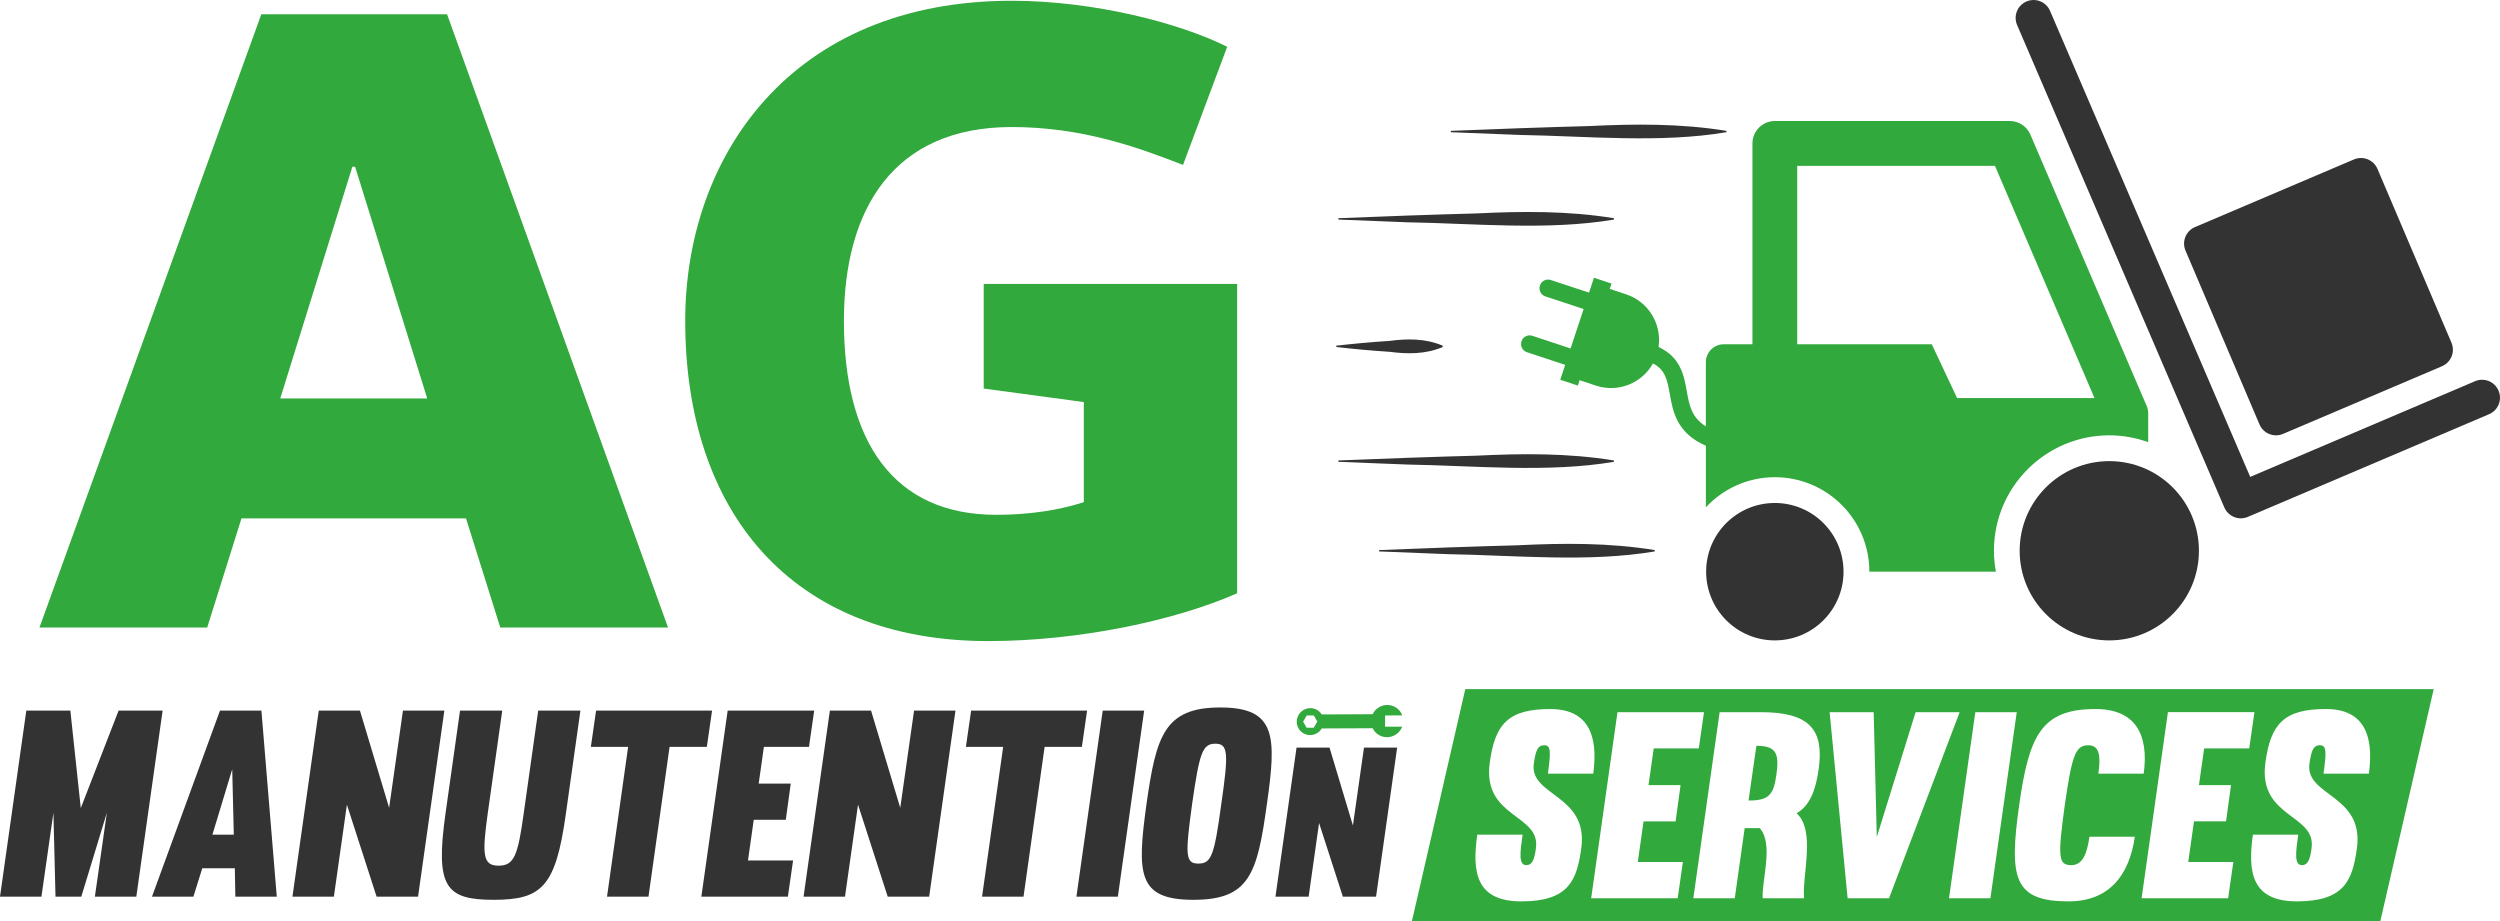
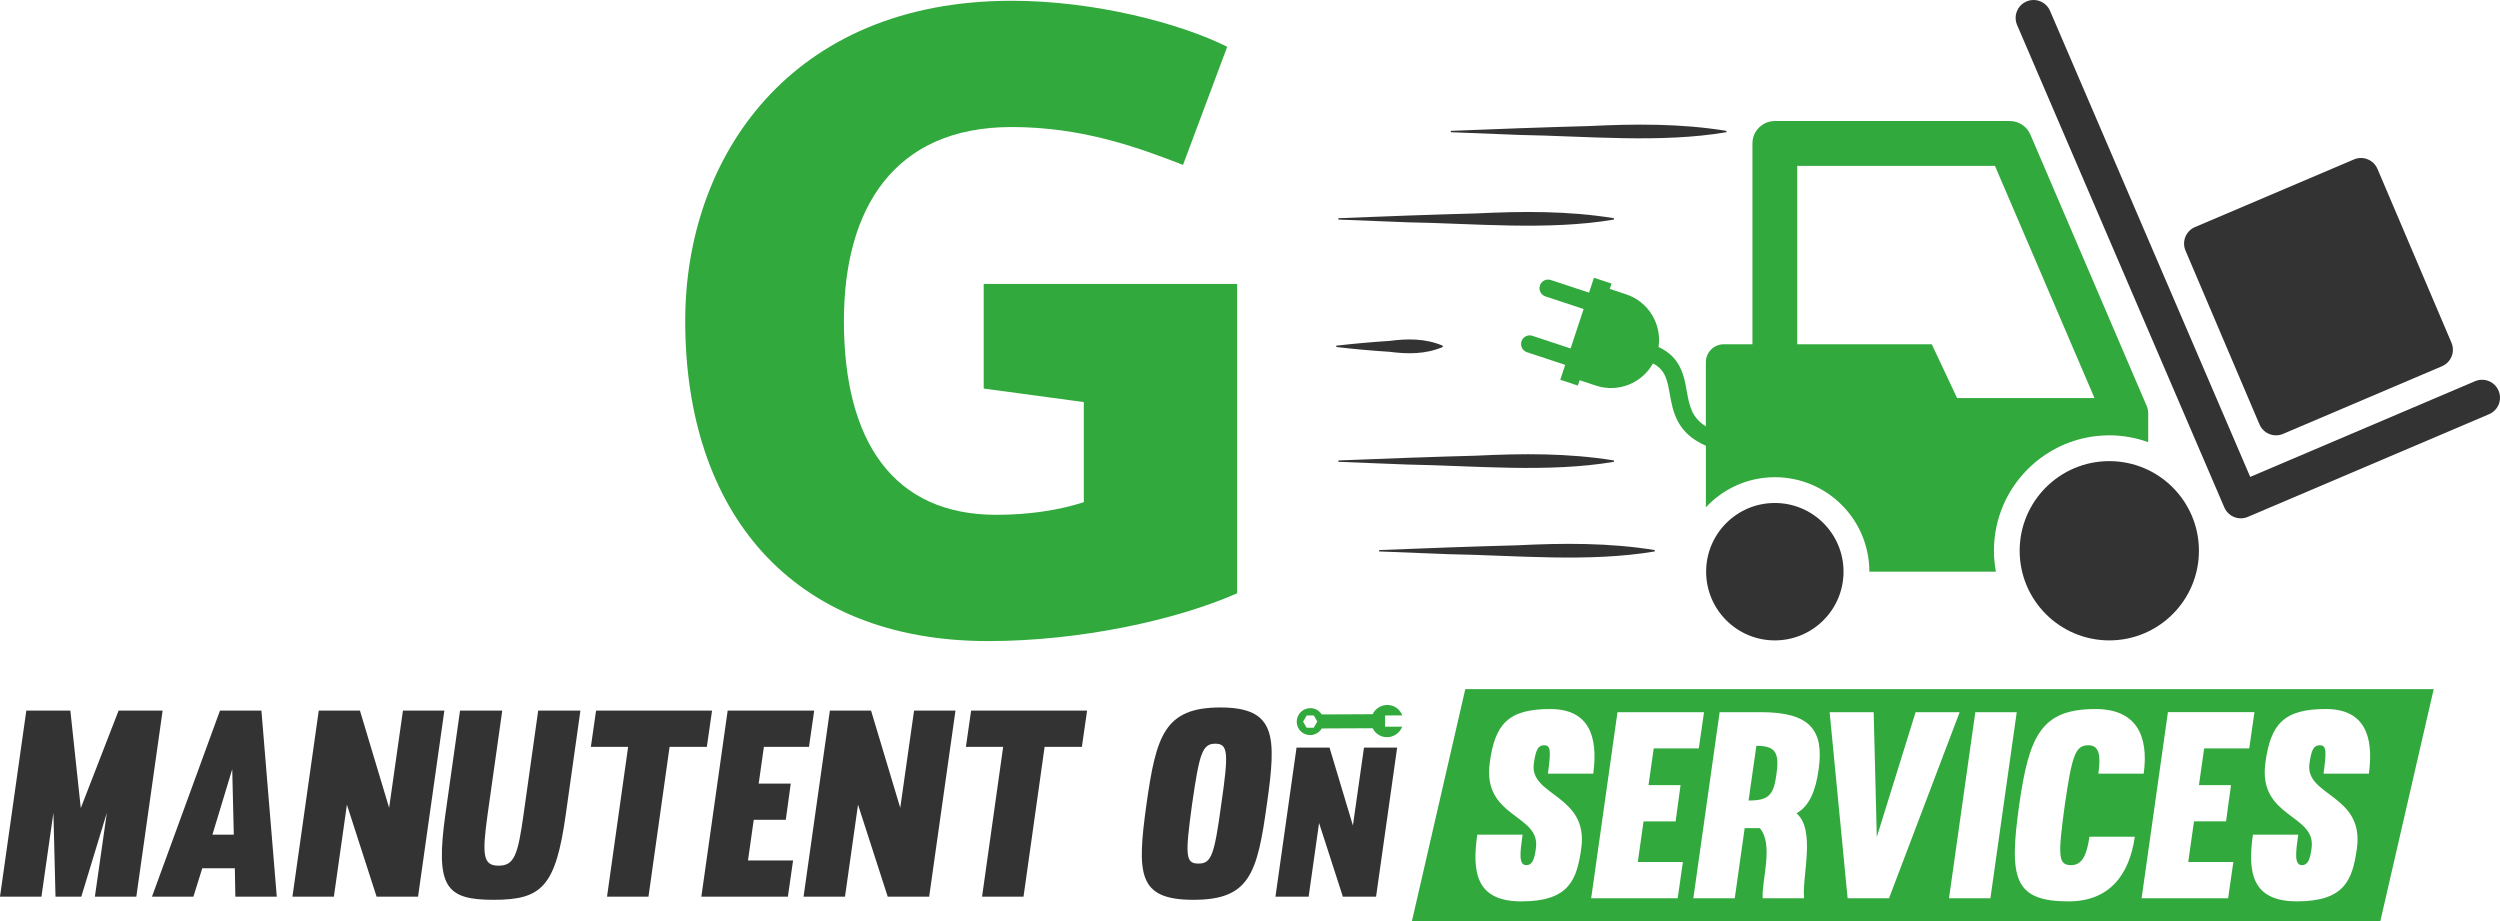
<svg xmlns="http://www.w3.org/2000/svg" id="Calque_1" data-name="Calque 1" viewBox="0 0 1210.34 446.02">
  <defs>
    <style>
      .cls-1, .cls-2 {
        fill: #31a93d;
      }

      .cls-3 {
        fill: #333;
      }

      .cls-2 {
        fill-rule: evenodd;
      }
    </style>
  </defs>
  <g>
-     <path class="cls-1" d="m323.42,303.82h-81.21l-16.59-52.83h-108.72l-16.59,52.83H19.1L126.51,6.92h89.94l106.97,296.9ZM170.6,80.71l-34.93,112.21h71.17l-34.93-112.21h-1.31Z" />
    <path class="cls-1" d="m598.94,137.47v149.76c-29.69,13.1-76.41,23.14-120.5,23.14-95.62,0-146.7-62.87-146.7-155C331.73,75.9,382.81.37,489.78.37c40.17,0,81.65,10.91,104.35,22.27l-21.39,57.2c-21.39-8.3-48.46-18.34-82.96-18.34-57.2,0-81.21,39.73-81.21,93.87,0,58.51,24.02,93.87,73.79,93.87,15.72,0,30.13-2.18,42.35-6.11v-48.47l-48.46-6.55v-50.64h122.69Z" />
  </g>
  <g>
    <g>
      <path class="cls-1" d="m709.4,333.64l-25.85,112.38h468.84l25.85-112.38h-468.84Zm56.14,77.14c-2.15,15.14-5.8,25.61-29.02,25.61-21.7,0-23.97-13.75-21.32-32.3h21.95c-1.14,8.08-2.14,14.76,1.77,14.76,3.03,0,4.04-3.15,4.67-8.2,2.4-16.66-26.12-14.51-22.33-41.51,2.52-18.55,8.83-25.87,29.27-25.87,18.42,0,23.34,12.75,20.82,31.29h-21.95c1.51-10.98,1.39-13.75-1.77-13.75-2.78,0-4.04,1.64-5.05,8.83-2.27,15.9,26.62,14.89,22.97,41.13Zm46.69,24.1h-41.89l12.74-90.09h41.89l-2.52,17.54h-21.83l-2.52,17.79h15.52l-2.4,17.54h-15.52l-2.78,19.68h21.83l-2.52,17.54Zm68.26-62.58c-1.39,10.35-4.42,17.92-10.72,21.45,9.46,8.2,2.52,30.79,3.66,41.13h-20.06c-.51-8.83,5.43-26.12-1.39-33.94h-7.32l-4.8,33.94h-20.06l12.74-90.09h20.06c23.6,0,30.54,8.58,27.89,27.51Zm14.01,62.58l-8.71-90.09h21.32l1.51,60.44,18.8-60.44h21.32l-34.19,90.09h-20.06Zm49.08,0l12.74-90.09h20.06l-12.75,90.09h-20.06Zm57.92,1.51c-26.62,0-28.89-11.23-23.97-46.43,4.79-34.07,10.85-46.69,36.97-46.69,19.68,0,25.87,12.75,23.34,31.29h-21.95c1.14-8.08.76-13.75-4.8-13.75-6.31,0-7.95,4.67-11.48,29.15-3.41,24.98-3.15,28.89,3.15,28.89,5.55,0,7.57-5.42,8.83-13.75h21.95c-2.65,18.55-12.37,31.29-32.05,31.29Zm78.61-56.28l-2.4,17.54h-15.52l-2.78,19.68h21.83l-2.52,17.54h-41.89l12.74-90.09h41.89l-2.52,17.54h-21.83l-2.52,17.79h15.52Zm66.75-5.55h-21.95c1.51-10.98,1.39-13.75-1.77-13.75-2.77,0-4.04,1.64-5.05,8.83-2.27,15.9,26.62,14.89,22.97,41.13-2.15,15.14-5.81,25.61-29.02,25.61-21.7,0-23.97-13.75-21.32-32.3h21.95c-1.14,8.08-2.14,14.76,1.77,14.76,3.03,0,4.04-3.15,4.67-8.2,2.4-16.66-26.12-14.51-22.33-41.51,2.52-18.55,8.83-25.87,29.27-25.87,18.42,0,23.34,12.75,20.82,31.29Z" />
      <path class="cls-1" d="m850.33,361.06l-3.79,26.5c9.71,0,12.11-2.52,13.5-12.62,1.39-10.09,0-13.88-9.71-13.88Z" />
    </g>
    <g>
      <path class="cls-3" d="m51.73,393.49l-12.37,40.63h-12.49l-1.01-40.63-5.8,40.63H0l12.74-90.09h21.32l5.05,47.19,18.3-47.19h21.32l-12.74,90.09h-20.06l5.8-40.63Z" />
      <path class="cls-3" d="m126.56,344.03l7.44,90.09h-20.06l-.25-13.75h-15.77l-4.29,13.75h-20.06l32.93-90.09h20.06Zm-23.72,60.06h10.35l-.76-31.67-9.59,31.67Z" />
      <path class="cls-3" d="m215.13,344.03l-12.74,90.09h-20.06l-14.38-44.54-6.31,44.54h-20.06l12.74-90.09h19.94l14.13,47.06,6.69-47.06h20.06Z" />
      <path class="cls-3" d="m253.5,394.12l7.06-50.09h20.44l-7.06,50.09c-4.92,35.2-11.61,41.51-34.95,41.51s-28.26-6.31-23.34-41.51l7.07-50.09h20.44l-7.07,50.09c-2.77,19.94-2.27,24.98,5.3,24.98s9.34-5.05,12.11-24.98Z" />
      <path class="cls-3" d="m313.94,434.12h-20.06l10.22-72.55h-18.04l2.52-17.54h56.15l-2.52,17.54h-18.04l-10.22,72.55Z" />
      <path class="cls-3" d="m367.31,379.36h15.52l-2.4,17.54h-15.52l-2.78,19.68h21.83l-2.52,17.54h-41.89l12.74-90.09h41.89l-2.52,17.54h-21.83l-2.52,17.79Z" />
      <path class="cls-3" d="m462.58,344.03l-12.74,90.09h-20.06l-14.38-44.54-6.31,44.54h-20.06l12.74-90.09h19.94l14.13,47.06,6.69-47.06h20.06Z" />
      <path class="cls-3" d="m495.51,434.12h-20.06l10.22-72.55h-18.04l2.52-17.54h56.15l-2.52,17.54h-18.04l-10.22,72.55Z" />
-       <path class="cls-3" d="m553.93,344.03l-12.74,90.09h-20.06l12.74-90.09h20.06Z" />
      <path class="cls-3" d="m613.36,389.2c-4.67,33.94-8.46,46.43-35.58,46.43s-27.38-12.49-22.71-46.43c4.67-32.81,8.58-46.69,35.71-46.69s27.26,13.88,22.59,46.69Zm-36.21,0c-3.41,24.98-3.28,28.89,3.03,28.89s7.7-3.91,11.1-28.89c3.53-24.48,3.41-29.15-2.9-29.15s-7.7,4.67-11.23,29.15Z" />
      <path class="cls-3" d="m676.41,361.95l-10.21,72.17h-16.07l-11.52-35.68-5.05,35.68h-16.07l10.21-72.17h15.97l11.32,37.7,5.36-37.7h16.07Z" />
      <path class="cls-2" d="m664.55,352.56l-24.63.11c-1.15,1.92-3.25,3.21-5.64,3.22-3.61.01-6.51-2.9-6.49-6.5.02-3.61,2.97-6.55,6.57-6.56,2.34-.01,4.38,1.21,5.52,3.05l24.66-.11c1.27-2.63,3.96-4.46,7.07-4.47,3.35-.01,6.19,2.09,7.28,5.05l-8.31.03-.03,5.44,8.31-.03c-1.12,2.97-3.99,5.09-7.34,5.11-3.07.01-5.71-1.75-6.97-4.33h0Zm-26.79-3.22l-.87,1.49-.87,1.49h-1.72s-1.72.01-1.72.01l-.85-1.48-.85-1.48.87-1.49.87-1.49h1.72s1.72-.02,1.72-.02l.85,1.48.85,1.48h0Z" />
    </g>
  </g>
  <g>
    <path class="cls-3" d="m1084.86,250.95c-3.36,0-6.57-1.98-7.98-5.27L976.55,12.11c-1.89-4.41.14-9.51,4.55-11.4,4.41-1.88,9.51.14,11.4,4.55l96.91,225.62,108.84-46.32c4.43-1.89,9.51.17,11.39,4.59,1.88,4.42-.17,9.51-4.59,11.38l-116.79,49.71c-1.12.48-2.28.71-3.4.71h0Z" />
    <path class="cls-3" d="m1151.01,81.77c-1.88-4.41-6.99-6.46-11.39-4.58l-76.95,32.75c-4.42,1.88-6.46,6.99-4.59,11.39l35.82,84.15c1.88,4.4,6.98,6.46,11.39,4.59l76.96-32.76c4.41-1.88,6.47-6.97,4.59-11.39l-35.82-84.15Z" />
    <path class="cls-3" d="m977.79,266.64c0,23.96,19.43,43.4,43.4,43.4s43.39-19.44,43.39-43.4-19.43-43.39-43.39-43.39c-23.97,0-43.4,19.42-43.4,43.39Z" />
    <path class="cls-3" d="m826,276.77c0,18.37,14.89,33.27,33.26,33.27s33.26-14.89,33.26-33.27-14.89-33.26-33.26-33.26c-18.38,0-33.26,14.89-33.26,33.26Z" />
    <path class="cls-1" d="m1039.19,196.32l-56.21-131.16c-1.71-3.99-5.63-6.57-9.98-6.57h-113.73c-5.99,0-10.85,4.86-10.85,10.85v97.23h-13.87c-4.8,0-8.68,3.89-8.68,8.68v31.06c-6.97-4.31-8.05-10.33-9.25-17.08-1.31-7.38-2.92-16.42-13.66-21.34,1.64-11-4.81-21.9-15.72-25.51-1.54-.51-4.54-1.5-7.89-2.61l.85-2.59-8.51-2.81-2.38,7.21-18.5-6.12c-2.19-.73-4.56.46-5.28,2.66-.73,2.19.47,4.56,2.66,5.28l18.5,6.11-6.31,19.09-18.5-6.12c-2.19-.73-4.56.46-5.28,2.66-.72,2.19.47,4.56,2.66,5.28l18.5,6.12-2.38,7.21,8.51,2.82.86-2.59c3.35,1.11,6.35,2.1,7.89,2.61,10.77,3.56,22.29-1.18,27.62-10.73,6.06,3.13,6.96,8.17,8.14,14.83,1.51,8.49,3.38,18.88,17.48,25.01v29.8c8.34-8.95,20.2-14.57,33.4-14.57,25.26,0,45.74,20.48,45.74,45.73h61.27,0c-.61-3.3-.96-6.67-.95-10.13,0-30.86,25.02-55.87,55.88-55.87,6.61,0,12.92,1.2,18.8,3.31v-12.72c.12-1.69-.11-3.39-.8-5.04Zm-91.69-3.61l-12.25-26.03h-65.15v-86.39h95.73l48.19,112.42h-66.52Z" />
  </g>
  <path class="cls-3" d="m667.68,266.31c16.64-.73,50.07-1.89,66.72-2.31,22.33-1.1,44.55-1.29,66.72,2.31,0,0,0,.66,0,.66-31.96,5.41-67.7,1.86-100.07,1.32l-33.36-1.32v-.66h0Z" />
  <path class="cls-3" d="m702.38,63.35c16.64-.73,50.07-1.89,66.72-2.31,22.33-1.1,44.55-1.29,66.72,2.31,0,0,0,.66,0,.66-31.96,5.41-67.7,1.86-100.07,1.32l-33.36-1.32v-.66h0Z" />
  <path class="cls-3" d="m647.93,105.64c16.64-.73,50.07-1.89,66.72-2.31,22.33-1.1,44.55-1.29,66.72,2.31,0,0,0,.66,0,.66-31.96,5.41-67.7,1.86-100.07,1.32,0,0-33.36-1.32-33.36-1.32v-.66h0Z" />
  <path class="cls-3" d="m646.94,167.35c8.57-.97,17.16-1.76,25.76-2.31,8.8-1.13,17.34-1.24,25.76,2.31,0,0,0,.66,0,.66-8.43,3.55-16.96,3.44-25.76,2.31-8.6-.55-17.19-1.33-25.76-2.31,0,0,0-.66,0-.66h0Z" />
  <path class="cls-3" d="m647.93,222.92c16.64-.73,50.07-1.89,66.72-2.31,22.33-1.1,44.55-1.29,66.72,2.31,0,0,0,.66,0,.66-31.96,5.41-67.7,1.86-100.07,1.32,0,0-33.36-1.32-33.36-1.32v-.66h0Z" />
</svg>